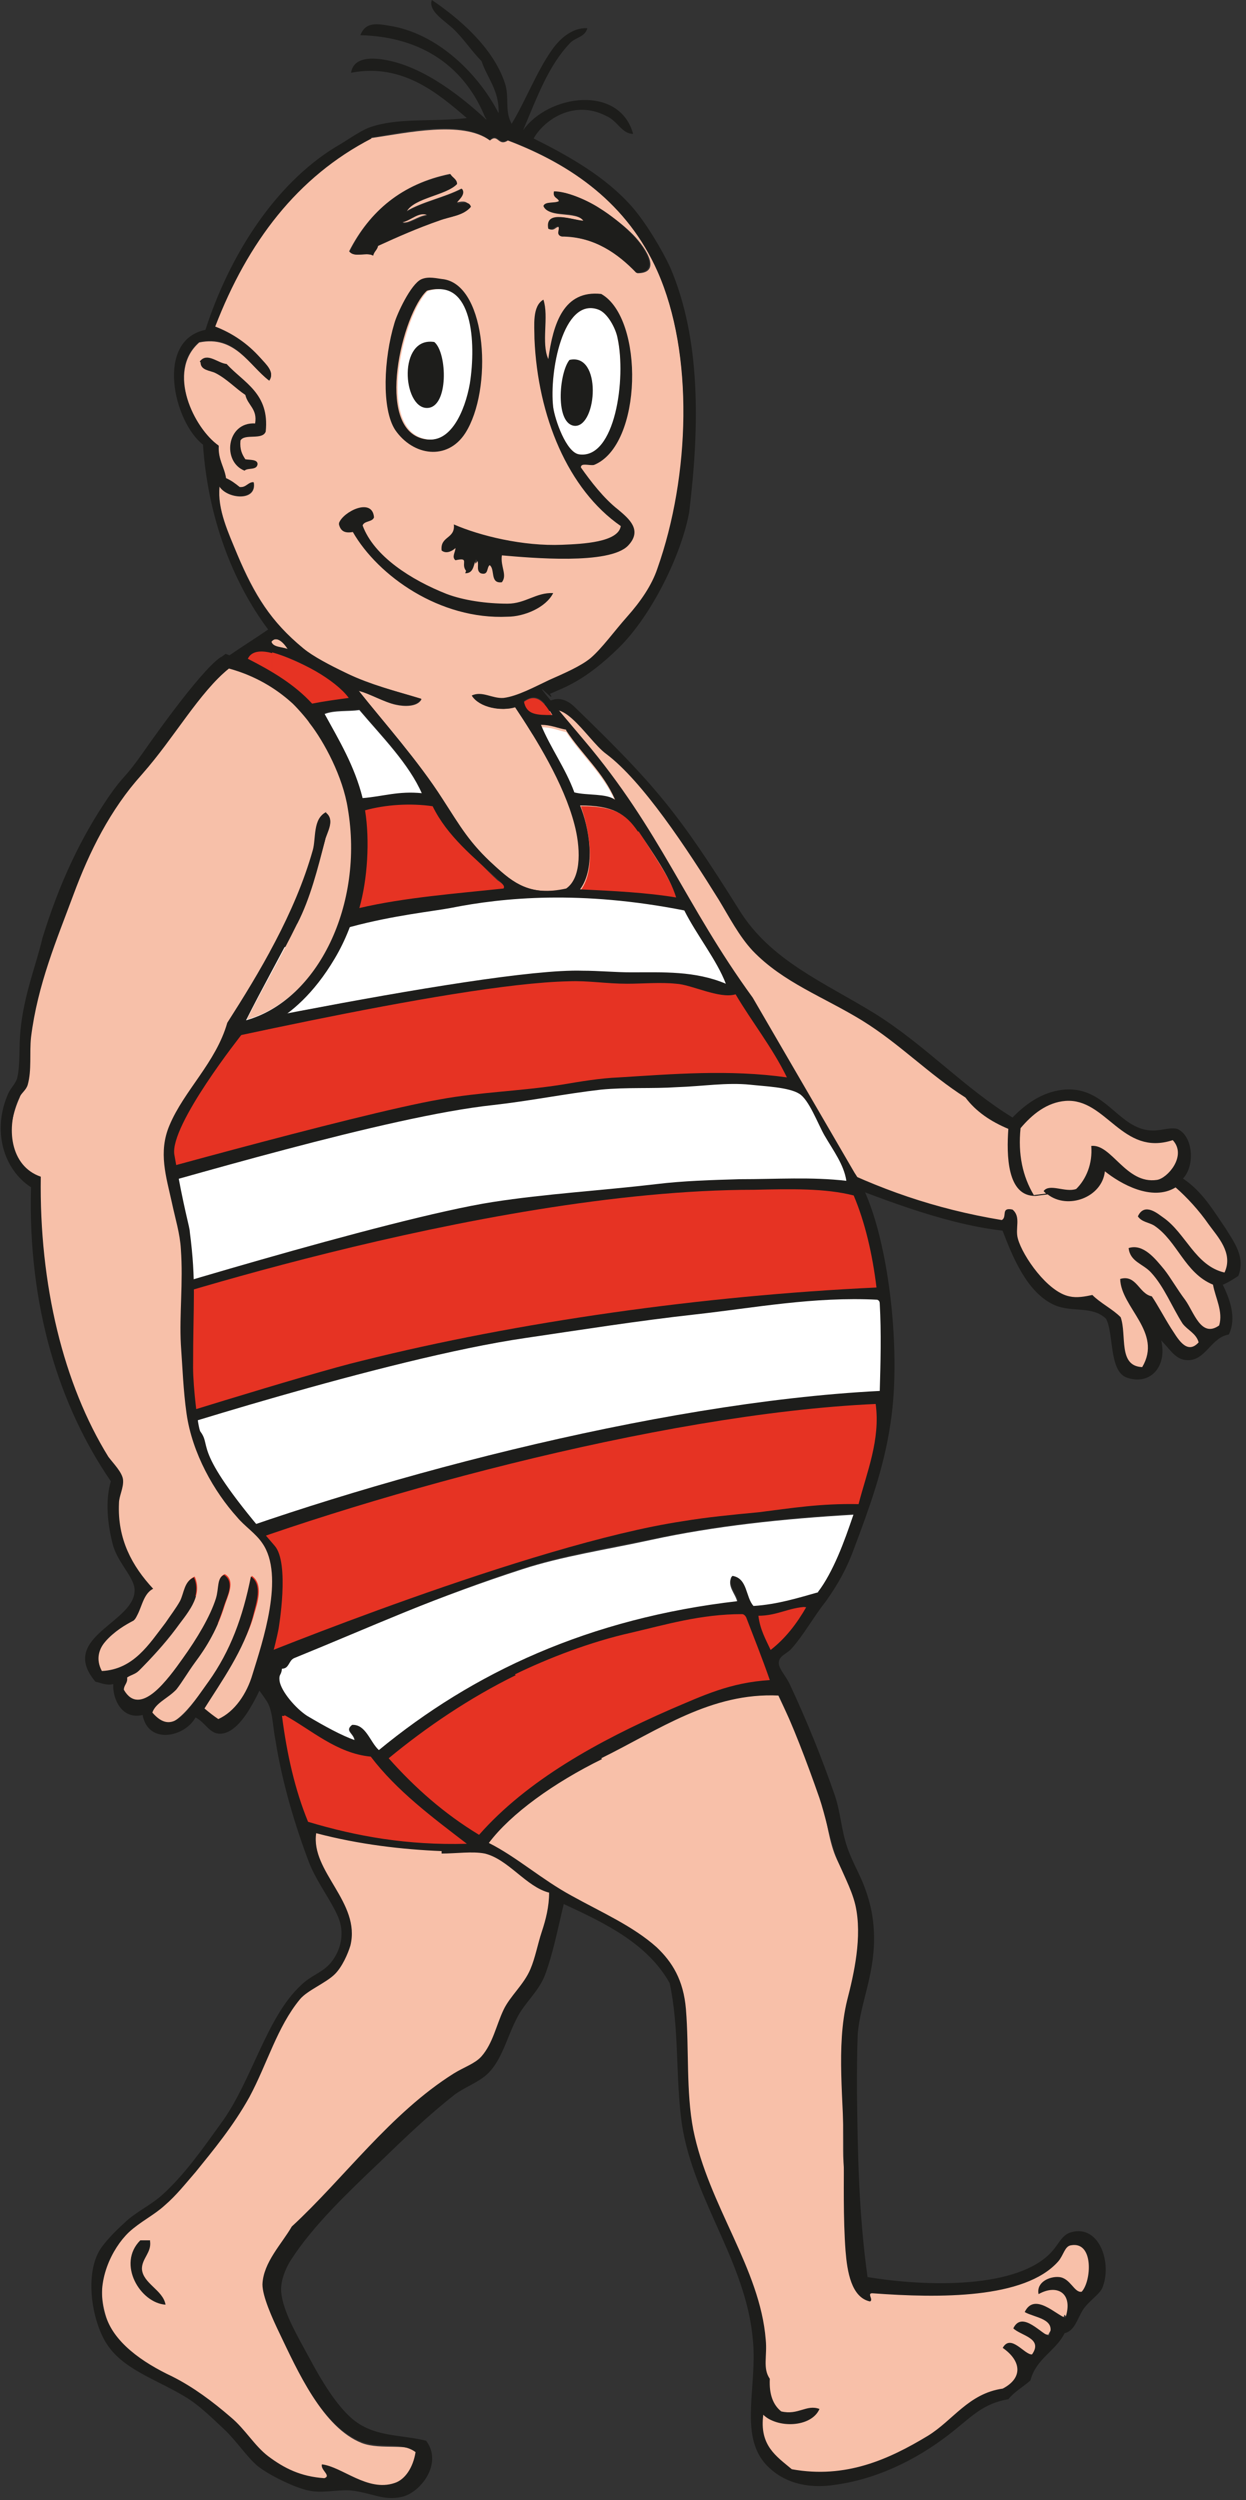
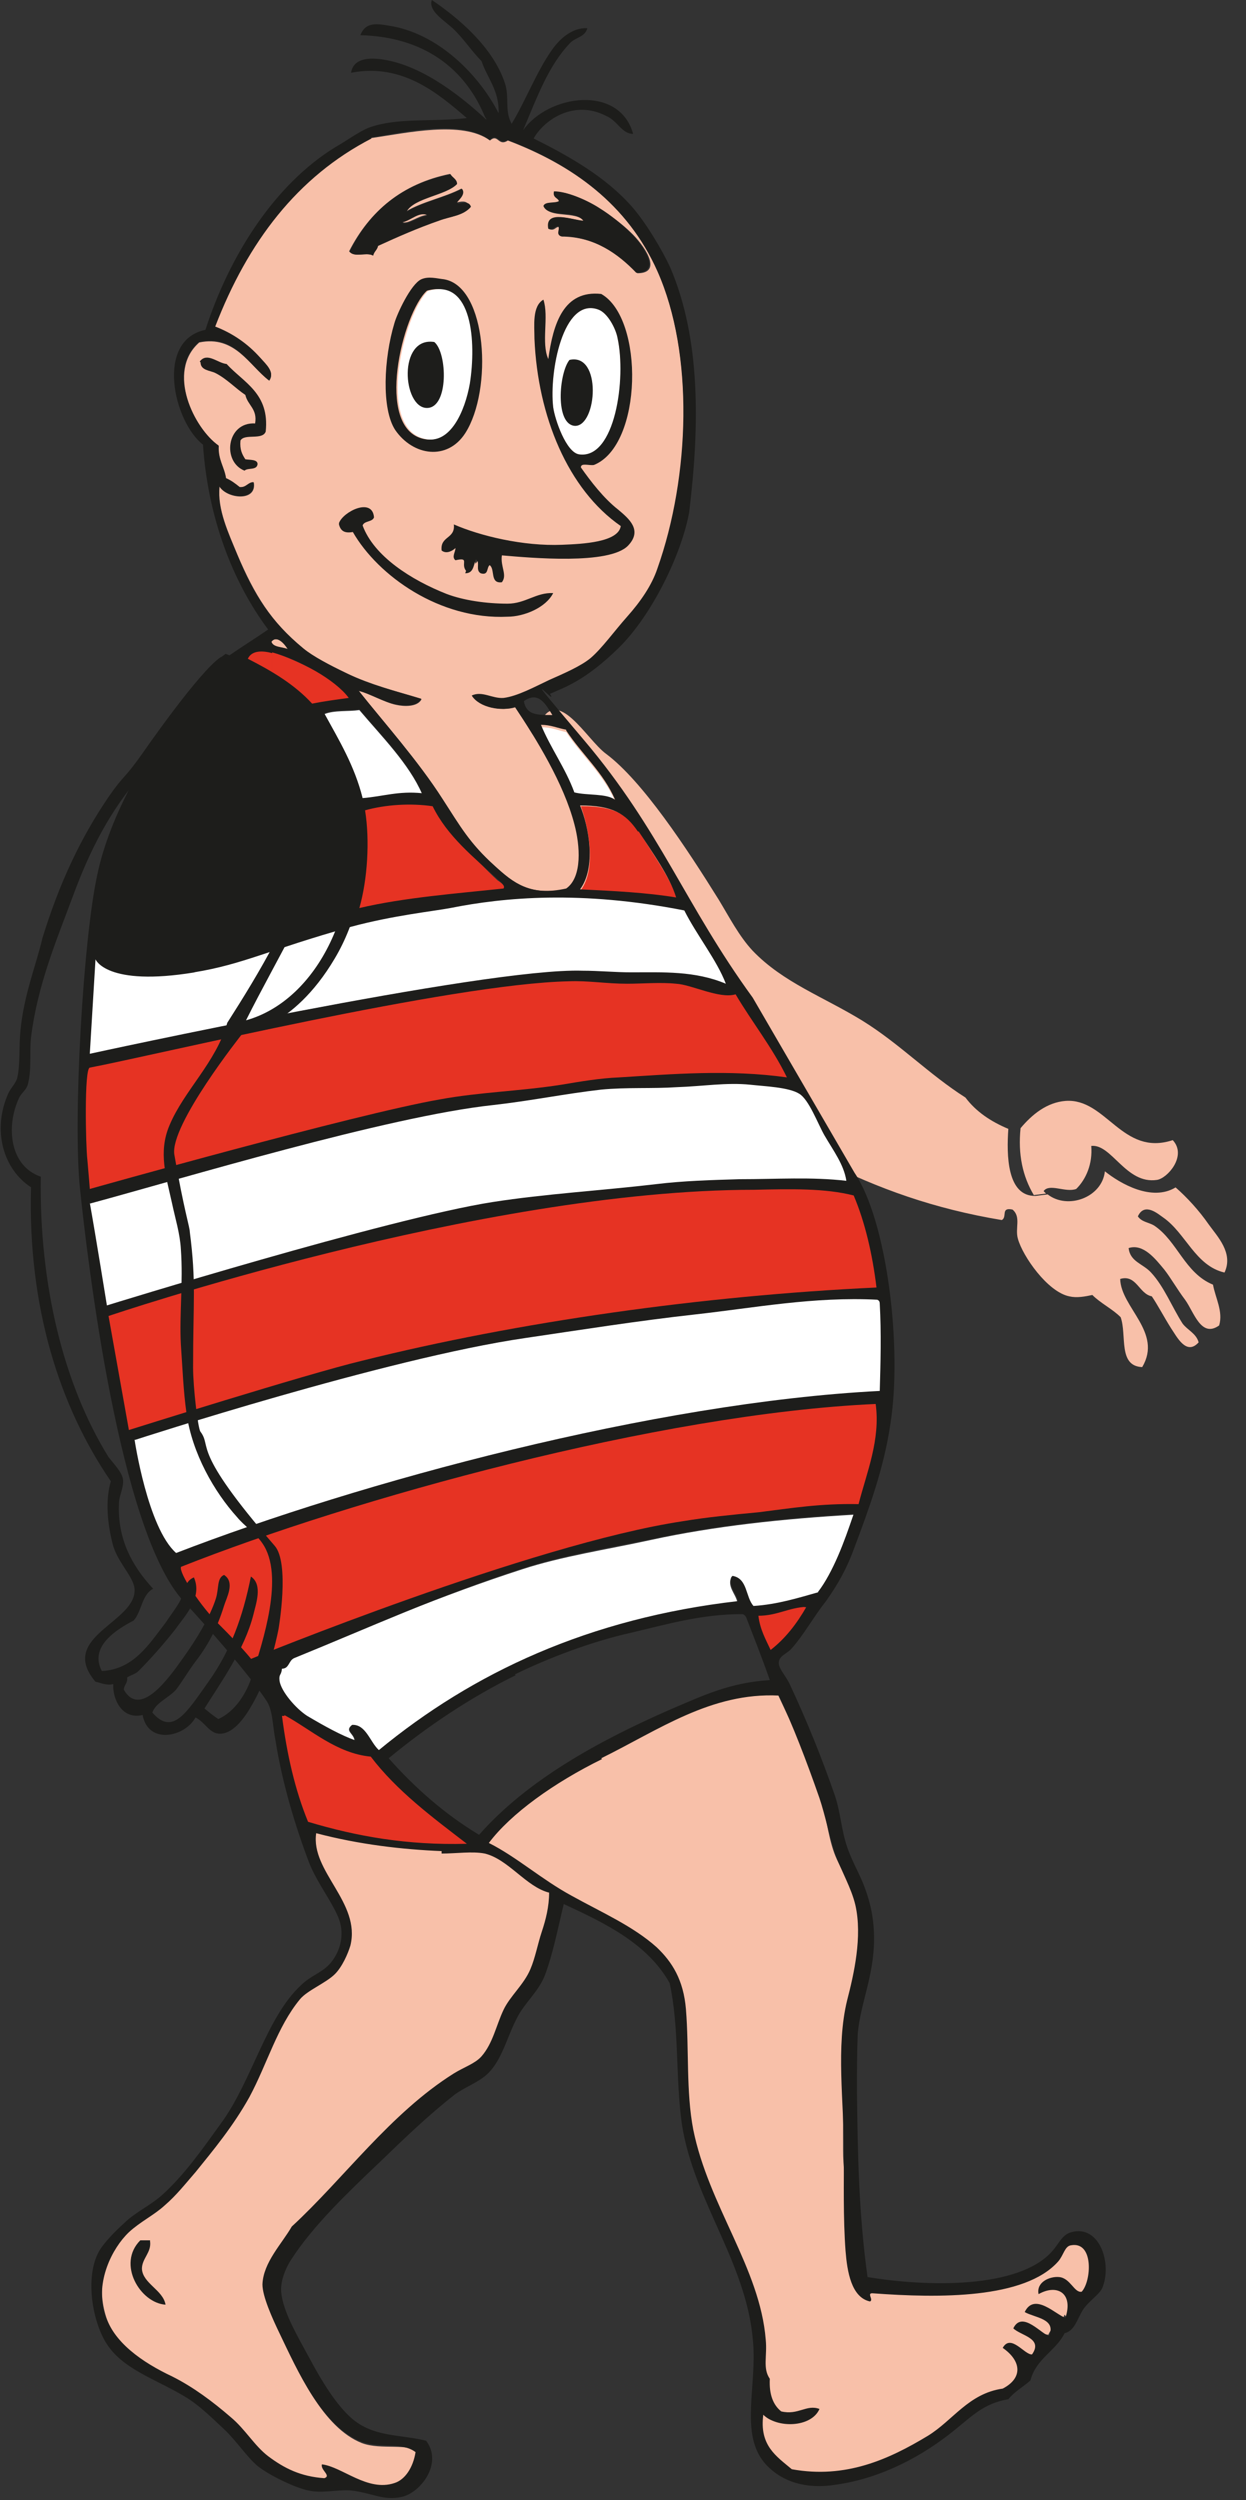
<svg xmlns="http://www.w3.org/2000/svg" id="eYRqLlBd0zP1" viewBox="0 0 153 307" shape-rendering="geometricPrecision" text-rendering="geometricPrecision" project-id="82e72209599444af863ab236031f1faf" export-id="ede272ef399141cda3b78d115b77c95d" cached="false">
  <rect x="0" y="0" width="153" height="307" fill="#333333" stroke="none" />
  <style>
#eYRqLlBd0zP13_ts {animation: eYRqLlBd0zP13_ts__ts 12520.325ms linear infinite normal forwards}@keyframes eYRqLlBd0zP13_ts__ts { 0% {transform: translate(748.948px,417.993px) scale(1,1)} 12.987% {transform: translate(748.948px,417.993px) scale(1,1)} 15.584% {transform: translate(748.948px,417.993px) scale(1,1)} 17.532% {transform: translate(748.948px,417.993px) scale(1,0.562)} 19.481% {transform: translate(748.948px,417.993px) scale(1,1)} 100% {transform: translate(748.948px,417.993px) scale(1,1)}} #eYRqLlBd0zP13 {animation: eYRqLlBd0zP13_c_o 12520.325ms linear infinite normal forwards}@keyframes eYRqLlBd0zP13_c_o { 0% {opacity: 1} 14.286% {opacity: 1} 15.584% {opacity: 0} 18.182% {opacity: 0} 18.831% {opacity: 1} 100% {opacity: 1}} #eYRqLlBd0zP14_tk {animation: eYRqLlBd0zP14_tk__tk 12520.325ms linear infinite normal forwards}@keyframes eYRqLlBd0zP14_tk__tk { 0% {transform: translate(748.812px,417.945px) skewX(0deg) skewY(0deg)} 12.987% {transform: translate(748.812px,417.945px) skewX(0deg) skewY(0deg)} 18.182% {transform: translate(748.812px,417.945px) skewX(0deg) skewY(0deg)} 100% {transform: translate(748.812px,417.945px) skewX(0deg) skewY(0deg)}} #eYRqLlBd0zP14_ts {animation: eYRqLlBd0zP14_ts__ts 12520.325ms linear infinite normal forwards}@keyframes eYRqLlBd0zP14_ts__ts { 0% {transform: scale(1,1)} 15.584% {transform: scale(1,1)} 17.532% {transform: scale(1,0.562)} 19.481% {transform: scale(1,1)} 100% {transform: scale(1,1)}} #eYRqLlBd0zP14 {animation: eYRqLlBd0zP14_c_o 12520.325ms linear infinite normal forwards}@keyframes eYRqLlBd0zP14_c_o { 0% {opacity: 1} 14.286% {opacity: 1} 15.584% {opacity: 0} 18.182% {opacity: 0} 18.831% {opacity: 1} 100% {opacity: 1}} #eYRqLlBd0zP16_to {animation: eYRqLlBd0zP16_to__to 12520.325ms linear infinite normal forwards}@keyframes eYRqLlBd0zP16_to__to { 0% {transform: translate(749.945px,419.23px)} 21.429% {transform: translate(749.945px,419.23px)} 24.675% {transform: translate(746.999px,419.411px)} 27.273% {transform: translate(749.945px,419.23px)} 100% {transform: translate(749.945px,419.23px)}} #eYRqLlBd0zP16 {animation: eYRqLlBd0zP16_c_o 12520.325ms linear infinite normal forwards}@keyframes eYRqLlBd0zP16_c_o { 0% {opacity: 1} 14.286% {opacity: 1} 15.584% {opacity: 0} 18.182% {opacity: 0} 18.831% {opacity: 1} 100% {opacity: 1}} #eYRqLlBd0zP17_to {animation: eYRqLlBd0zP17_to__to 12520.325ms linear infinite normal forwards}@keyframes eYRqLlBd0zP17_to__to { 0% {transform: translate(731.407px,421.418px)} 21.429% {transform: translate(731.407px,421.418px)} 24.675% {transform: translate(728.461px,421.599px)} 27.273% {transform: translate(731.407px,421.418px)} 100% {transform: translate(731.407px,421.418px)}} #eYRqLlBd0zP37 {animation: eYRqLlBd0zP37__m 12520.325ms linear infinite normal forwards}@keyframes eYRqLlBd0zP37__m { 0% {d: path('M760.6,437.7C760.4,438.4,760,438.8,758.9,438.6C755.8,444,748.2,449.4,739.9,449C737.9,449,735.2,447.9,734.3,446.1C736.4,446,737.7,447.4,739.9,447.4C742.5,447.4,745.3,447,747.4,446.2C751.7,444.5,756.3,441.6,757.7,437.8C757.5,437.2,756.5,437.4,756.3,436.8C756.5,434.3,760.1,436.1,760.6,437.5L760.6,437.5L760.6,437.7Z')} 19.481% {d: path('M760.6,437.7C760.4,438.4,760,438.8,758.9,438.6C755.8,444,748.2,449.4,739.9,449C737.9,449,735.2,447.9,734.3,446.1C736.4,446,737.7,447.4,739.9,447.4C742.5,447.4,745.3,447,747.4,446.2C751.7,444.5,756.3,441.6,757.7,437.8C757.5,437.2,756.5,437.4,756.3,436.8C756.5,434.3,760.1,436.1,760.6,437.5L760.6,437.5L760.6,437.7Z')} 25.325% {d: path('M758.6,437.907C758.4,438.607,758,439.007,756.9,438.807C756.6,443.6,749.359,447.831,741.059,447.431C739.059,447.431,736.6,446.013,735.7,444.213C737.8,444.113,738.1,446.1,741.2,446.1C743.8,446.1,746.403,445.943,748.644,445.074C750.885,444.205,756.05,441.896,755.7,438.007C755.5,437.407,754.5,437.607,754.3,437.007C754.5,434.507,756.9,435.607,757.4,437.007L757.7,437.007L758.6,437.907Z')} 29.221% {d: path('M760.6,437.7C760.4,438.4,760,438.8,758.9,438.6C755.8,444,748.2,449.4,739.9,449C737.9,449,735.2,447.9,734.3,446.1C736.4,446,737.7,447.4,739.9,447.4C742.5,447.4,745.3,447,747.4,446.2C751.7,444.5,756.3,441.6,757.7,437.8C757.5,437.2,756.5,437.4,756.3,436.8C756.5,434.3,760.1,436.1,760.6,437.5L760.6,437.5L760.6,437.7Z')} 100% {d: path('M760.6,437.7C760.4,438.4,760,438.8,758.9,438.6C755.8,444,748.2,449.4,739.9,449C737.9,449,735.2,447.9,734.3,446.1C736.4,446,737.7,447.4,739.9,447.4C742.5,447.4,745.3,447,747.4,446.2C751.7,444.5,756.3,441.6,757.7,437.8C757.5,437.2,756.5,437.4,756.3,436.8C756.5,434.3,760.1,436.1,760.6,437.5L760.6,437.5L760.6,437.7Z')}} #eYRqLlBd0zP49_tr {animation: eYRqLlBd0zP49_tr__tr 12520.325ms linear infinite normal forwards}@keyframes eYRqLlBd0zP49_tr__tr { 0% {transform: translate(189.303px,75.793px) rotate(0deg)} 15.584% {transform: translate(189.303px,75.793px) rotate(0deg)} 16.883% {transform: translate(189.303px,75.793px) rotate(-3.148deg)} 17.532% {transform: translate(189.303px,75.793px) rotate(0deg)} 100% {transform: translate(189.303px,75.793px) rotate(0deg)}} #eYRqLlBd0zP49 {animation: eYRqLlBd0zP49_c_o 12520.325ms linear infinite normal forwards}@keyframes eYRqLlBd0zP49_c_o { 0% {opacity: 0} 14.935% {opacity: 0} 15.584% {opacity: 1} 18.182% {opacity: 1} 18.831% {opacity: 0} 100% {opacity: 0}}
</style>
  <g transform="matrix(-1 0 0 1 242.901-30.944)">
    <g transform="translate(0 0)">
      <g transform="matrix(1-.009 0.009 1-556.824-347.497)">
-         <path d="M694.7,545.5v0m37.6-59.3c-.9,1.5-1.5,3.1-2.6,6.3c0,0-.5,1.2-1.1,2.6-3.8,8.7-20.8,21.9-23,26-1.4,2.7-12.4,8.3-12.4,8.3-5.3,1.9-13.7,5.4-21.4,6.2-1.2,3-3,7.6-6.5,9.1-2.2.9-4.6,0-6.3,1.6-1,1.8-.4,6.4-2.6,7.2-2.9,1-5-1.4-4.2-4.6-1.2,1.2-1.8,2.4-3.3,2.4-2.2,0-2.8-2.8-5-3.2-1-2.1,0-4.5.8-6.1-.7-.3-1.3-.7-1.9-1.1-.9-2.3.6-4.2,1.6-5.8c1.6-2.3,2.9-4.5,5.3-6.1-1.5-1.6-1.2-5.3.8-6.1c1.2-.2,2.1.4,3.6.2c3.7-.5,5.3-5.2,10.1-4.9c2.5.2,4.6,1.5,6.5,3.5c6-3.6,10.8-8.8,17-12.6c6.3-3.8,12.9-6.4,16.8-12.6c7.6-11.9,10.4-15.2,20.5-24.8c4.1-3.7,7.2,5.3,7.5,8s1.3,4-.2,6.5Z" fill="#1d1d1b" fill-rule="evenodd" />
        <g>
          <path d="M729.4,473.7c1.9,4.3,4,8.9,2,12-.8,1.3-3.6,8.7-5.3,11.3-1.9,2.9-8.2,9.3-9,10.6s-9.2,8.4-10,9.8c-2.4,4.2-4.7,5.7-13.1,9.8-6.9,3.4-13.8,5.8-22.1,7.1-.7-.4.2-1.6-1.3-1.3-1.1.9-.3,2.3-.7,3.6-.6,2.1-3.7,6.5-6.4,7-.9.2-1.9,0-2.8-.2-1,1-2.5,1.7-3.5,2.7-.8,2.2.3,6-2.7,6.1-2.5-4.3,2.7-7.3,2.8-10.8-2-.6-2.3,1.8-3.9,2.1-.7,1-1.5,2.5-2.4,3.9-.7,1-1.9,3.4-3.4,1.7.3-1.1,1.4-1.5,2-2.3c1.3-2,2.3-4.5,3.9-6.2c1-1.1,2.6-1.3,2.8-3-1.8-.6-3.3,1.3-4.4,2.6-.8,1-1.6,2.4-2.6,3.7-1.1,1.5-2,4.7-4.2,3.1-.5-1.7.5-3.4.8-5c3.5-1.4,4.4-5.3,7.3-7.2.7-.4,1.5-.4,2-1.1-.8-1.8-2.5-.3-3.1.1-2.8,1.9-4,5.9-7.6,6.7-1.1-2.4.9-4.4,2-5.9c1.2-1.7,2.7-3.3,4.1-4.5c2.9,1.8,6.8-.4,8.7-1.9.3,3.2,4.5,4.8,7,2.9l1.5.2c3.5.1,3.6-5,3.4-8.2c2.2-.9,4-2.1,5.3-3.8c4.5-2.8,8.1-6.5,12.7-9.3c4.8-2.9,9.8-4.6,13.6-8.5c1.7-1.8,2.9-4.1,4.2-6.2c4-6.3,9.5-14.5,14-17.8c2.4-1.7,6.1-8.5,8.2-3.6l.2-.2Z" fill="#f8c0a9" />
          <path d="M669.7,523c.3,3.2-.3,5.9-1.7,8.2l-1.5-.2c0,0,.2-.2.3-.3-.7-1-2.7.2-4-.3-1.2-1.2-2-3.1-1.8-5.3-2.5-.3-4.3,4.7-8.1,4.1-1.3-.2-3.7-3-1.9-4.9c6.2,2.1,8.2-5.1,13.2-4.7c2.3.2,4.1,1.7,5.5,3.4Z" fill="#f8c0a9" />
        </g>
      </g>
      <g transform="translate(-559.326-342.261)">
        <path d="M731.1,430.9c-1.2,1.7-2.8,3.7-4.6,5.2-1.3,1-1.9,2-.1,4c2.3,2.4,13.934.347,14.4,1.6.2,1.4-.4-2.553.4-1.553c1.4.2.4,3.253,1.1,2.753" transform="translate(-.288-.239)" fill="#f8c0a9" fill-rule="evenodd" />
        <path d="M744,442.2c.2.8-1.6-2.1-.6-2.1.7-.9.4.9,2.1,1.2m-16.9-42.5c-1.1.7-2.8,2-3.7,2.9-1.5,1.4-4.1,5-.8,5c2.2-2.3,5.2-4.5,9.3-4.5.6-.3,0-1,.3-1.2.5,0,.5.5,1.2.3.4-2.5-3.3-1-4.3-1c1.1-1.3,4.3-.3,4.9-1.8-.2-.7-1.4-.3-1.9-.6.2-.4.8-.5.6-1.2-1.6,0-4.1,1.1-5.6,2.1v0Zm16-.3c.9,1.2,2.5,1.2,3.9,1.7c2.6.9,5.2,2,7.5,3.1.1.5.4.7.6,1.2.8-.4,2.3.3,2.9-.5-2.5-4.9-6.5-8.3-12.4-9.5-.2.5-.8.6-.8,1.2c1.3,1.3,5.3,1.7,6.2,3.4-2-1.2-4.7-1.7-6.8-2.8-.6.7.7,1.5.6,1.7-.5-.1-1.3-.3-1.5.4v0l-.2.1Zm31.3,14.8c-2.1.9-4,2.2-5.5,3.8-.7.8-1.8,1.8-1.1,2.8c2.5-1.9,4.2-5.6,8.6-4.7c4.1,3.6.6,10.6-2.4,12.7.1,1.7-.7,2.6-.9,4-.7.3-1.1.7-1.7,1.1-.8,0-1-.5-1.7-.6-.4,2.4,3.3,2,4.2.5.3,2.8-1.1,5.7-2.2,8.4-2.1,4.9-4.1,8.2-8.1,11.5-1.2,1-3.4,2.1-5.2,3-3.3,1.5-5.8,2.1-9.3,3.2.5,1,2.2.9,3.1.7c1.5-.3,3.2-1.4,4.6-1.7-3.1,3.9-7.3,8.6-10.3,13.3-2.2,3.4-3.3,5.4-6.4,8.2-2.3,2.1-4.4,3.7-8.8,2.8-2-1.4-1.7-5.3-1-7.9c1.3-5,4.7-10.5,7.3-14.4c1.6.5,4.3,0,5.3-1.4-1.4-.6-2.6.5-3.9.3-1.6-.2-3.9-1.4-5.6-2.2-1.8-.8-3.9-1.7-5.1-2.7-1.5-1.2-2.9-3.4-4.5-5.1-1.6-1.8-3-3.8-3.7-5.9-4-11.3-4.5-26.3,0-36.5c3.7-8.3,10.5-13.1,18.4-16.1c1.2.8,1.2-.9,2.2,0c3.4-2.5,10.3-.9,14.6-.3c9.2,4.7,15.3,12.7,19.2,23.1v0l-.1.1Z" transform="translate(-.141 0.059)" fill="#f8c0a9" fill-rule="evenodd" />
        <path d="M752.8,400.6c-1-.2-2-1.3-3-.9c1,.1,2.2,1.1,3,.9v0Zm-6.7-2.5c.1-.1-1.2-1-.6-1.7c2.2,1.1,4.8,1.6,6.8,2.8-.9-1.7-4.9-2-6.2-3.4c0-.6.6-.8.8-1.2c6,1.2,9.9,4.5,12.4,9.5-.6.8-2.1,0-2.9.5-.1-.5-.5-.7-.6-1.2-2.4-1.1-4.9-2.2-7.5-3.1-1.3-.5-3-.6-3.9-1.7.2-.7,1-.5,1.5-.4v0l.2-.1Z" fill="#1d1d1b" fill-rule="evenodd" />
        <g id="eYRqLlBd0zP13_ts" transform="translate(748.948,417.993) scale(1,1)">
          <path id="eYRqLlBd0zP13" d="M744.7,420.3c.5,3.4,2.3,7.5,5.5,6.8c6.1-1.3,2.6-15.5-.4-18.2-5.3-1.5-5.8,6.3-5,11.4v0h-.1Zm3-12.8c.9-.1,1.9-.4,2.8,0c1.3.6,3,4.3,3.3,5.4c1.3,4.3,1.6,10.5-.1,13.1-2.2,3.2-6.4,3.8-8.6.4-3.4-5.3-2.7-18,2.6-18.9v0Z" transform="translate(-748.948,-417.993)" fill="#1d1d1b" fill-rule="evenodd" />
        </g>
        <g id="eYRqLlBd0zP14_tk" transform="translate(748.812,417.945) skewX(0) skewY(0)">
          <g id="eYRqLlBd0zP14_ts" transform="scale(1,1)">
            <path id="eYRqLlBd0zP14" d="M749.7,408.9c3,2.7,6.5,16.9.4,18.2-3.1.7-4.9-3.4-5.5-6.8-.8-5.1-.3-12.9,5-11.4v0h.1Z" transform="translate(-748.878,-417.945)" fill="#fff" fill-rule="evenodd" />
          </g>
        </g>
        <path d="M728.8,411.2c4.3-1.5,6,7.7,5.5,12-.2,1.5-1.6,5.6-3.2,5.8-4.5.7-5.8-9.3-4.7-14.3.2-1.1,1.2-3.1,2.4-3.5v0Z" fill="#fff" fill-rule="evenodd" />
        <g id="eYRqLlBd0zP16_to" transform="translate(749.945,419.23)">
          <path id="eYRqLlBd0zP16" d="M748.9,415.2c4.5-.7,3.9,8.1.9,8.1-2.7,0-2.5-6.8-.9-8.1v0Z" transform="translate(-749.945,-419.23)" fill="#1d1d1b" fill-rule="evenodd" />
        </g>
        <g id="eYRqLlBd0zP17_to" transform="translate(731.407,421.418)">
          <path d="M732.3,417.4c1.3,1.6,1.8,8-.7,8.1-2.7,0-3.3-9,.7-8.1v0Z" transform="translate(-731.407,-421.418)" fill="#1d1d1b" fill-rule="evenodd" />
        </g>
        <path d="M777.6,417.7c0,1-1.2,1-1.8,1.3-1.4.7-2.5,1.9-3.7,2.7-.3,1.3-1.5,1.7-1.2,3.5c3.5-.2,4.1,4.7,1.3,5.8-.4-.4-1.5,0-1.6-.8c0-.6.9-.5,1.5-.6.4-.6.7-1.2.6-2.3-.5-.9-2.7,0-3.1-1.1-.5-4.7,2.7-6,4.8-8.3c1.1-.1,2.4-1.5,3.3-.3v0l-.1.1Z" fill="#1d1d1b" fill-rule="evenodd" />
        <path d="M768.9,452c-.2.7-1.3.7-2,.9.3-.5,1.3-1.8,2-.9v0Z" fill="#f8c0a9" fill-rule="evenodd" />
        <path d="M771.8,454.1c-3,1.5-5.7,3.791-7.9,6.091-1.5-.2-3.7-.598-5.2-.898.074-1.378,6.789-5.087,10.1-5.993c1.1-.301,2.5-.4,3,.7v0v.1Z" fill="#e63323" fill-rule="evenodd" />
-         <path d="M737.9,459.4c-.3,1.7-1.7,1.6-3.5,1.7.8-1.3,1.8-3,3.5-1.7v0Z" fill="#e63323" fill-rule="evenodd" />
        <path d="M762.4,460.9c-1.8,3.2-3.7,6.4-4.7,10.4-2.5-.1-4.4-.8-7.3-.6c1.6-3.7,5-7.1,7.7-10.3c1.4.2,3.1,0,4.3.5v0Z" fill="#fff" fill-rule="evenodd" />
        <path d="M735.8,462.4c-1.3,2.9-3,5.3-4.1,8.3-1.5.4-3.9,0-5,.9c1.4-3.3,4.1-5.6,6-8.5c1-.2,1.8-.6,3.1-.6v0-.1Z" fill="#fff" fill-rule="evenodd" />
        <path d="M730.9,472.2c-1,2.8-1.9,7.7,0,10.3-4.1.2-8.2.4-11.8,1c.9-2.6,3-5.5,4.6-8.1c1.5-2.2,3.1-3.2,7.1-3.2v0h.1Z" fill="#e63323" fill-rule="evenodd" />
        <path d="M758.406,472.3c-.6,3.7-.744,9.9.256,13.4C753.161,484.4,746.1,483,740.4,482.5c-.3-.5.5-1,.8-1.2c2.8-2.6,6.161-6.341,7.961-9.941c2.7-.4,5.8.141,8.3.841v.293l.944-.193Z" transform="translate(-.061 0)" fill="#e63323" fill-rule="evenodd" />
        <path d="M768.4,583.125c-.7,4.7-2.4,10.848-3.9,14.748-6,1.8-13.8,2.427-21.1,2.227c4.3-3.2,10.1-7.675,13.3-11.975c4.2-.4,6.5-2.4,9.7-4.3.1,0,.4-.407.5-.407l.4-.5l1.1.207Z" transform="translate(0 0.075)" fill="#e63323" fill-rule="evenodd" />
        <path d="M770.5,578.6l-1.1,1.4c0,0-3.4,3.1-4.8,4-2.2,1.3-4.2,2.4-5.9,3c0-.9,1.2-1.2.4-1.9-1.7-.2-2.2,2.1-3.3,3.1-11.6-9.5-25.8-16.1-44.1-18.3.2-1,1.3-1.9.7-3.1-1.8.3-1.6,2.6-2.6,3.7-3-.2-5.5-1-8-1.7-1.9-2.7-3.2-6.1-4.4-9.6c8.7.5,17.1,1.4,24.9,3.1c5.5,1.2,10.9,2,15.8,3.6c9.9,3.2,19.3,7.2,28.3,10.9.7.3,4,1.9,4,1.9l.1-.1Z" fill="#fff" />
        <path d="M703.2,570.6c2.4-.7,4.9-.2,6.4.9-.2,1.7-.9,4-1.5,5.3-2.181-.868-4.962-2.444-4.9-6.2v0Z" fill="#e63323" fill-rule="evenodd" />
-         <path d="M754.6,589.1c-3.2,3.6-6.5,7.6-10.8,10.2-5.9-6.6-15-11.907-23.9-15.807-4-1.7-8.4-2.6-13.3-2.9.9-2.6,2.6-6.6,3.5-9.2.1-.2.8-.693,1-.793c5.1,0,9.5,2.2,13.8,3.1c4.9,1.1,10.1,3,14.2,5.1c5.7,2.8,11,6.3,15.6,10.2v0l-.1.1Z" transform="translate(0-.044)" fill="#e63323" fill-rule="evenodd" />
        <path d="M743.2,599.3c-3.4,1.7-7.2,4.7-10.9,6.8-3.6,2-7.8,4.291-10.7,6.891-2,1.8-3.2,3.109-3.5,6.809-.4,5,0,10.1-.9,14.8-1.9,9.5-8.2,17.1-8.9,25.8-.2,2,.4,3.5-.5,4.8.1,1.9,1.1,3.1,0,3.9-2,.5-2.5.7-4.6.5c1.8.5,3.7,1.8,5.4,0c.5,3.8-1.5,5.3-3.3,6.9-6.6,1.2-12.2-.5-17-3.3-3.1-1.9-4.1-5-8.4-5.6-2.5-1.3-5.23-2.9-2.93-4.5-1-1.7-.569.2-1.469,0-1.4-1.9-1.7-.4-.8-1.3-1.1-2.3-.4-2-1.2-1.9-.9-2.1-2.5-.2-1.3-.9-1.2-2.4-.2-1.4-1.4-1.1-1-3-3.6-3-1.3-1.7.3-1.6.9-.7-.2-.5-1.4.2-.111-1.2-1.011-1.4-1.2-1.3-.289-6,2.511-5.5.8.1,1,1.2,1.6,2c4.1,4.5,14.6,4.5,22.7,3.9.8,0-.1.8.4,1c2.3-.5,1.7-3.4,1.9-6c.3-4,1.3-8.8,1.3-12.4c0-6.1.1-12.7-1.3-18.4-.8-3.1-1.5-7.8-.6-11.7.5-2.1,2.2-4.3,3-6.5s1.1-5.282,1.8-7.382c1.6-4.6,3.4-8.418,5.1-12.018c8.3-.4,14.7,4.1,21.8,7.7c5.8,2.9,11.2,6.7,13.9,10.3v0h.8Z" fill="#f8c0a9" fill-rule="evenodd" />
        <path d="M764.011,598.1c.7,4.7-5.489,9.2-4.189,14.5.2,1,.989,2.6,1.889,3.4c1,1.1,3.118,1.7,4.118,2.9c2.8,3.4,3.882,7.7,6.082,11.8c2,3.6,4.3,6.276,6.4,8.876c1.3,1.5,3.217,3.431,4.617,4.631c1.3,1.1,2.9,2.431,4.3,3.831c2.1,2,3.271,5.763,2.171,9.563-1,3.6-4.7,6-8.3,7.8-2.6,1.3-5,3.1-7.2,5-1.8,1.6-2.9,3.5-4.6,4.8-2,1.5-4.1,2.5-6.9,2.7-.9-.3.4-1.1.3-1.7-2.5.3-5.5,3.4-8.9,2.3-1.3-.4-2.889-2-3.189-3.9c1.6-1.3,4.889-.3,7.289-1.2c4.8-1.9,7.8-8.7,10.1-13.5.8-1.6,2-4.3,2-5.8c0-2.7-2.4-4.9-3.6-7.1-6.4-5.9-12.1-13.9-19.9-18.8-1.2-.8-2.6-1.2-3.4-2.1-1.4-1.6-1.7-3.9-2.7-5.7-.8-1.7-2.5-3.1-3.3-5-.6-1.4-.9-3.1-1.4-4.6s-1.639-3.194-1.639-4.994c2.8-.7,5.85-4.696,8.75-5.396c1.5-.4,2-.11,3.8-.11c4.8-.2,11.6-.8,16.9-2.2c0,0,.318,0,.318,0-.064-.064.182,0,.182,0Z" transform="matrix(1 0 0 1-.111-.202)" fill="#f8c0a9" fill-rule="evenodd" />
        <path d="M783.8,648.3c.4,0,.8,0,1.2,0c2.9,2.9,0,7.7-3.1,7.9.3-1.8,2.8-2.6,2.9-4.4c0-1.3-1.2-2-1-3.4v0-.1Z" fill="#1d1d1b" fill-rule="evenodd" />
        <path d="M749.8,399.6c1-.4,2,.7,3,.9-.8.2-1.9-.8-3-.9v0Z" fill="#f8c0a9" fill-rule="evenodd" />
-         <path d="M734.2,396.7c.2.8-.5.8-.6,1.2.5.3,1.7,0,1.9.6-.6,1.5-3.8.4-4.9,1.8c1.1,0,4.8-1.5,4.3,1-.7.2-.7-.3-1.2-.3-.3.3.3.9-.3,1.2-4.1,0-7.1,2.2-9.3,4.5-3.3,0-.7-3.6.8-5c.9-.9,2.5-2.2,3.7-2.9c1.5-1,4-2.1,5.6-2.1v0Z" fill="#1d1d1b" fill-rule="evenodd" />
+         <path d="M734.2,396.7c.2.8-.5.8-.6,1.2.5.3,1.7,0,1.9.6-.6,1.5-3.8.4-4.9,1.8c1.1,0,4.8-1.5,4.3,1-.7.2-.7-.3-1.2-.3-.3.3.3.9-.3,1.2-4.1,0-7.1,2.2-9.3,4.5-3.3,0-.7-3.6.8-5c.9-.9,2.5-2.2,3.7-2.9c1.5-1,4-2.1,5.6-2.1v0" fill="#1d1d1b" fill-rule="evenodd" />
        <path d="M726.4,414.7c-1.1,5,.3,14.9,4.7,14.3c1.6-.2,3-4.3,3.2-5.8.5-4.3-1.2-13.5-5.5-12-1.2.4-2.2,2.4-2.4,3.5v0Zm18.7,28.9c-1,0-1-.9-1.3-1.7-.6.3.1,1.3-.6,1.7-1,.3-.7-.7-1.1-1-.7.5,0,2.3-1.5,2.1-.7-.9.2-1.9,0-3.3-3.5.3-13.2,1.2-15.5-1.2-1.8-1.9-.1-3.3,1.2-4.4c1.8-1.4,3.4-3.5,4.6-5.2c0-.6-1-.2-1.6-.3-6-2.4-6.2-18-.9-21c4.6-.5,5.9,3.6,6.5,8c.9-2-.1-5.2.6-7.3c1.4.8,1.1,3.2,1.1,4.8-.4,9.5-4.1,18.5-10.6,23c.3,2,4.7,2.2,7.2,2.3c4.8.2,10.1-1.1,13.3-2.5-.2,1.8,1.7,1.4,1.5,3.2-.6.5-1.4,0-1.7-.3c0,.5.5,1.1,0,1.5-1.8-.4-.6.4-1.3,1.3v0l.1.3Z" fill="#1d1d1b" fill-rule="evenodd" />
        <path d="M748,600.9c-1.8,0-3.8-.3-5.3,0-2.9.7-5.1,4.1-7.9,4.8c0,1.7.4,3.3.9,4.8s.8,3.2,1.4,4.6c.8,1.9,2.5,3.3,3.3,5c.9,1.9,1.3,4.1,2.7,5.7.8.9,2.1,1.3,3.4,2.1c7.8,4.9,13.5,12.9,19.9,18.8c1.2,2.1,3.5,4.4,3.6,7.1c0,1.5-1.2,4.1-2,5.8-2.3,4.8-5.3,11.6-10.1,13.5-2.3.9-5,0-6.7,1.3.3,1.9,1.3,3.4,2.6,3.8c3.3,1.1,6.4-2,8.9-2.3.2.7-1.2,1.4-.3,1.7c2.9-.2,4.9-1.2,6.9-2.7c1.7-1.3,2.8-3.3,4.6-4.8c2.2-1.9,4.6-3.7,7.2-5c3.6-1.7,7.3-4.2,8.3-7.8c1.1-3.8-.9-7.9-3-9.9-1.4-1.3-3.1-2.1-4.4-3.3-1.4-1.2-2.5-2.6-3.8-4.1-2.1-2.6-4.6-5.6-6.6-9.2-2.2-4.1-3.4-8.6-6.2-12-.9-1.1-3.2-2-4.3-3.1-.9-.9-1.6-2.5-1.9-3.5-1.3-5.3,4.9-9.1,4.2-13.8-5.3,1.4-10.6,2-15.4,2.2v0v.3Zm19.3-17c-3.3,1.8-6.4,4.7-10.6,5.1-3.2,4.2-7.5,7.4-11.8,10.7c7.3.2,13.5-.9,19.5-2.7c1.6-3.9,2.6-8.3,3.2-13-.1,0-.2,0-.3,0v0-.1Zm-38.9,5.3c-7.1-3.5-13.5-8.1-21.8-7.7-1.7,3.6-3.4,8-5,12.6-.7,2.1-1.2,4.6-1.9,6.8-.8,2.2-2,4.2-2.5,6.3-.9,3.9.2,8.6,1,11.7c1.4,5.7.4,12.5.4,18.6c0,3.6.1,8.2-.2,12.2-.2,2.5-.7,5.7-3,6.2-.5-.2.5-1.1-.4-1-8.1.6-18.6.7-22.7-3.9-.7-.8-.8-1.9-1.6-2-2.8-.5-2.5,4.4-1.3,5.7.9.2,1.4-1.7,2.8-1.8c1.1-.1,2.8.6,2.5,2.1-2.3-1.3-4.3-.1-3.3,2.9c1.1-.3,3.8-3.2,5-.7-1.2.7-3.9.8-3,2.9.8,0,3.3-3.2,4.4-.9-.9.9-3.7,1.2-2.3,3.2.9.1,2.6-2.6,3.6-.8-2.3,1.6-2.5,3.7,0,5c4.2.6,6.1,3.9,9.2,5.8c4.8,2.9,10.1,5.3,16.7,4.1c1.9-1.6,4-2.9,3.5-6.7-1.7,1.7-5.9,1.6-6.9-.7c1.6-.6,2.6.8,4.7.3c1-.8,1.5-2.1,1.4-4c.9-1.3.3-2.8.5-4.8.7-8.8,7-16.4,8.9-25.8.9-4.7.5-9.9.9-14.8.3-3.6,1.7-5.8,3.6-7.6c2.9-2.6,6.8-4.3,10.4-6.3c3.7-2,6.8-4.8,10.2-6.5-2.7-3.6-8-7.4-13.9-10.3v0l.1-.1ZM739,578.9c-4.1-2-9.3-4-14.2-5.1-4.3-1-8.6-2.3-13.7-2.3-.2,0-.4.2-.5.4-1,2.6-2,5.1-2.9,7.7c4.9.3,8.2,1.9,12.2,3.6c8.9,3.9,17.6,8.7,23.5,15.4c4.3-2.6,7.9-5.8,11.1-9.4-4.6-3.8-9.9-7.4-15.6-10.2v0l.1-.1Zm-31.4-3c.6-1.3,1.3-2.5,1.5-4.2-2.3,0-3.7-1-5.9-1.1c1.2,2.1,2.6,3.9,4.4,5.3v0Zm-5.9-7.1c2.5.7,5,1.5,8,1.7c1-1.1.7-3.4,2.6-3.7.6,1.2-.5,2.1-.7,3.1c18.3,2.1,32.6,8.8,44.1,18.3c1.1-1,1.6-3.2,3.3-3.1.8.8-.3,1.1-.4,1.9c1.7-.6,3.7-1.7,5.9-3c1.4-.9,3.2-3,3.4-4.3.1-.9-.2-.6-.3-1.5-.9,0-.8-1-1.5-1.3-9.1-3.7-18.1-7.8-28-11-4.9-1.6-10.4-2.5-15.8-3.6-7.9-1.7-16.2-2.6-24.9-3.1c1.2,3.5,2.4,7,4.4,9.6v0h-.1Zm47.4-96.5c-1.8,3.7-5.1,6.3-7.9,8.9-.3.3-1.1.8-.8,1.2c5.6.6,12.2,1.1,17.7,2.4-1-3.5-1.3-8.3-.7-12-2.5-.7-5.6-.9-8.3-.5v0Zm-25.3,3.1c-1.7,2.6-3.8,5.5-4.6,8.1c3.6-.6,7.7-.8,11.8-1-2-2.7-1.1-7.6,0-10.3-4,0-5.6,1-7.1,3.2v0h-.1Zm8.9-12.4c-1.9,2.9-4.6,5.2-6,8.5c1.1-.8,3.4-.5,5-.9c1.1-3,2.9-5.4,4.1-8.3-1.2,0-2,.4-3.1.6v0v.1Zm25.4-2.6c-2.7,3.2-6.1,6.6-7.7,10.3c2.9-.3,4.8.4,7.3.6c1-4,2.9-7.1,4.7-10.4-1.2-.5-2.9-.3-4.3-.5v0Zm-23.7.7c1.9,0,3.2,0,3.5-1.7-1.8-1.3-2.7.4-3.5,1.7v0Zm36.1,117.5l-1.7-125.2c-3.3.9-7.8,3.4-9.4,5.6c1.5.2,3,.4,4.5.7c2.1-2.3,4.9-4,7.9-5.5-.5-1.1-1.9-1-3-.7v0l1.7,125.1ZM766.9,453c.7-.3,1.8-.2,2-.9-.7-.9-1.7.4-2,.9v0Zm-10.2-62.8c-4.3-.7-11.2-2.3-14.6.3-1-1-1.1.7-2.2,0-7.9,3-14.7,7.8-18.4,16.1-4.5,10.1-4,25.2,0,36.5.7,2.1,2.1,4.1,3.7,5.9s3.1,3.9,4.5,5.1c1.2,1,3.3,1.9,5.1,2.7c1.7.8,3.9,2,5.6,2.2c1.4.1,2.6-.9,3.9-.3-.9,1.5-3.7,2-5.3,1.4-2.6,3.9-6,9.4-7.3,14.4-.7,2.6-1,6.5,1,7.9c4.5,1,6.5-.7,8.8-2.8c3.1-2.8,4.2-4.8,6.4-8.2c3-4.7,7.2-9.4,10.3-13.3-1.4.4-3.1,1.4-4.6,1.7-.9.2-2.6.3-3.1-.7c3.6-1.1,6.1-1.6,9.3-3.2c1.9-.9,4-2,5.2-3c4-3.3,6.1-6.6,8.1-11.5c1.1-2.6,2.5-5.6,2.2-8.4-.9,1.5-4.6,1.9-4.2-.5.7,0,.9.7,1.7.6.5-.4,1-.8,1.7-1.1.2-1.4,1-2.3.9-4c3-2.1,6.5-9.1,2.4-12.7-4.4-1-6.1,2.8-8.6,4.7-.8-1,.4-2,1.1-2.8c1.5-1.7,3.4-3,5.5-3.8-4-10.4-10.1-18.4-19.2-23.1v0l.1-.1ZM709.8,495.8c8.3-11.4,11.3-20.5,20.7-31.6s2.9-3.7,4.2-5.7c-1.8-.8-4.3-1.6-8.4-5.6-4.2-4.1-7.8-11.7-8.7-16.7-1.3-10.7-1.4-21.3,2.3-30c1-2.2,3.1-5.7,4.8-7.6c3.2-3.6,7.6-6.1,12-8.3-1.3-2.3-4.946-4.811-8.92-2.76-1.4.6-1.9,2.2-3.3,2.2c1.7-6.1,10.42-4.84,13.52-.44-1.7-4-3.098-7.941-5.798-10.741-.7-.7-1.8-.7-2.1-1.8c1.9-.1,3.458,1.38,4.358,2.68c1.9,2.7,3.24,6.261,4.94,9.061.9-1.6.24-3.324.84-5.024c1.5-4.5,5.86-8.077,8.96-10.177.5,1.4-1.7,2.6-2.8,3.7-1.2,1.2-2.2,2.7-3.3,3.8-.7,2.1-2.2,3.601-2.1,6.401c2.4-4.7,7.44-9.86,13.54-10.76c1.7-.3,2.84-.32,3.44,1.18-7.9.2-12.88,4.18-15.28,9.98c0,.1-.2.2-.2.4c2.7-2.5,7.58-6.572,12.58-7.372c1.8-.3,3.74-.2,4.04,1.6h-.04c-6.3-1.2-10.68,2.572-14.18,5.572c4.5.5,8.6-.1,12.1,1.2c1.2.5,2.7,1.6,4.1,2.4c7.3,4.5,12.9,13.1,15.9,22.4c6.2,1.3,3.9,11.3.3,14.1-.6,8.9-3.6,16.8-8,22.7c1.6,1.1,3.2,2.1,4.8,3.2c3.6,3.5,6.3,7.9,9.6,11.8c0,0,5,7.4,6.6,15.2c1.7,7.8,3,29.9,2.1,38.5s-4.8,42-12.7,50.6-10.1,12.1-10.1,12.1c-.9,1.2-.8,3-1.2,5-.8,5.1-2.4,10.5-4.2,15.2-1,2.4-2.6,4.4-3.5,6.5-.8,1.9-.4,4,.9,5.6c1.1,1.3,2.4,1.5,3.7,2.8c4.2,3.9,6,11.7,9.7,16.8c2.3,3.2,4.6,6.5,7.4,9c1.5,1.3,3.3,2.1,4.6,3.4c1,.9,2.5,2.4,3.1,3.5c1.8,3.3.7,9.3-1.4,11.9-2.1,2.7-5.9,3.9-9.2,5.9-1.7,1-3.3,2.6-4.8,4s-2.7,3.3-4.1,4.5c-1.5,1.2-4.7,2.7-6.2,3-1.7.4-3.4-.1-5.2,0-2.7.3-4,1.3-6.3.8s-5.1-4.1-3-6.9c3.2-.8,6.5-.4,9.2-2.8c1.8-1.6,3.5-4.3,5-7.1s3.4-5.9,3.6-8.4c.1-1.3-.5-2.8-1.2-3.9-2.7-4.2-7-8.3-11-12.1-3-2.9-5.8-5.6-9.1-8.2-1.1-.8-2.4-1.3-3.5-2.1-2.2-1.6-2.8-4.7-4.1-7.2-.9-1.9-2.7-3.3-3.5-5.4-1-2.7-1.5-5.4-2.3-8.7-5.2,2.4-10.3,4.9-13,9.7-1.2,5.5-.7,11.6-1.5,17.3-1.5,9.8-8.4,17.5-8.8,27.7-.2,5.4,1.6,10.8-1.6,14.2-1.9,2-4.8,3-8.5,2.4-5.7-.8-10.8-3.6-14.7-6.8-2-1.6-3.5-3.2-6.5-3.7-.7-.9-1.8-1.5-2.7-2.3-.7-2.7-3.1-3.6-4.2-5.8-1.2-.3-1.5-1.6-2.2-2.8-.7-1.1-2-1.9-2.4-2.7-1.3-3,.3-7.9,3.8-6.9c1.1.3,1.5,1.4,2.3,2.3c4.1,4.7,15.5,4.4,22.7,3.2c1.1-7.9,1.2-15.2,1.3-22.8c0-2.3,0-4.7-.1-7.1-.3-3.6-2-7.1-2-11.6c0-2.4.4-4.3,1.1-6.2.6-1.7,1.6-3.3,2.2-5.1.7-2,.8-4.2,1.5-6.3c1.6-4.6,3.4-9.1,5.6-13.8.5-1,1.3-1.8,1.3-2.5c0-.9-1-1.1-1.6-1.8-1.5-1.7-2.7-3.9-4.2-5.8-1.5-2.1-2.6-4.1-3.5-6.6-1.8-4.8-3.6-9.7-4.4-15.1-1.5-9.4.4-25,4.4-30.9" transform="translate(0-.094)" fill="#1d1d1b" fill-rule="evenodd" />
        <path id="eYRqLlBd0zP37" d="M760.6,437.7c-.2.7-.6,1.1-1.7.9-3.1,5.4-10.7,10.8-19,10.4-2,0-4.7-1.1-5.6-2.9c2.1-.1,3.4,1.3,5.6,1.3c2.6,0,5.4-.4,7.5-1.2c4.3-1.7,8.9-4.6,10.3-8.4-.2-.6-1.2-.4-1.4-1c.2-2.5,3.8-.7,4.3.7v0v.2Z" transform="translate(0-.069)" fill="#1d1d1b" fill-rule="evenodd" />
        <path d="M785.7,550c0,0-1.6,10.8-5.1,13.9-22.5-8.7-58.7-18.5-86.4-19.9-.1-3.3-.2-7.2,0-10.7c0-.3.1-.4.3-.5c7.8-.4,15.1,1,22.3,1.8s14.1,1.9,20.9,2.9c17.2,2.5,47.9,12.5,47.9,12.5h.1Z" fill="#fff" />
        <path d="M786.4,548.8c0,0-21.9-6.9-28.6-8.5-19.2-4.8-41.9-8-63.2-9c.5-4.1,1.4-8,2.8-11.3c3.5-.9,7.7-.8,12.2-.7c33.7,0,79.3,15.5,79.3,15.5l-2.5,14Z" fill="#e63323" />
        <path d="M791.2,519.2c0,0-32.6-9.2-43-11-4.9-.9-9.8-1-14.9-1.8-2.4-.4-4.7-.8-7.1-.9-6.5-.4-13.5-1-20.6,0c1.8-3.7,4.3-6.8,6.3-10.2c2,.6,5.4-1.2,7.3-1.3c1.9-.2,4.2,0,6,0c2.6,0,4.8-.4,7.2-.3c14.4.3,50.9,9.1,58.8,10.6.7.1.5,9.7.3,11.3-.2,2.2-.3,3.6-.3,3.6Z" fill="#e63323" />
        <path d="M778.3,492.6c10.9,1.8,12.2-1.6,12.2-1.6l.7,11.6c0,0-48.5-10.6-60.5-10.2-2,0-4,.2-6,.2-3.9,0-7.8-.2-11.6,1.4c1.1-2.9,3.6-6,5.1-9c12.7-2.5,22.2-1.6,28.7-.3c2.1.4,7,.9,12.2,2.3c10.3,2.9,13.2,4.6,19.3,5.6h-.1Z" fill="#fff" />
        <path d="M780,565.6c.3.7-2.4,4.9-4.8,7.2-2.8,2.8-3.8,4.1-3.8,4.1s-34.4-14.1-53-16.9c-3-.5-6.1-.8-9.3-1.1-4-.5-7.6-1.1-12.3-1-1-3.9-2.7-7.9-2.1-12.3c26.7,1.2,64.4,11.7,85.3,20Z" fill="#e63323" />
        <path d="M791.2,520.9c-.7,3.9-2.1,12.6-2.1,12.6s-34.5-10.7-47.4-12.7c-6.4-1-13.3-1.4-20.1-2.2-3.3-.4-6.8-.5-10.2-.6-4.6,0-8.8-.3-13.1.2.3-2,1.6-3.7,2.7-5.6.8-1.4,1.9-4.4,3.1-5.1c1.3-.8,4.2-.9,6-1.1c2.9-.3,5.9.2,9,.3c3,.2,6.2,0,9.3.3c4.4.5,8.8,1.4,13.3,1.9c13,1.4,38.4,9.1,49.5,12.1v-.1Z" fill="#fff" />
      </g>
      <g transform="translate(-558.608-342.168)">
        <g>
-           <path d="M761.5,472.9c-1.2,1,0,2.5.1,3.4.9,3.5,1.8,7.1,3.4,10.2c2,4.1,4.3,8,6.2,11.8-8.9-2.5-14.5-14.3-12.5-26c.7-3.9,3-8.2,4.7-10.5.4-.5,1.9-2.2,2.3-2.6c1.7-1.6,4.2-3.2,7.6-4.1c3.8,3.1,6.8,8.6,10.7,13s7.107,8.907,9.107,14.307s4.193,10.793,4.993,17.293c.2,1.9-.052,3.907.448,5.707.2.7.252,1.793.552,2.493c1.6,3.5,1.862,8.707-1.938,10.007.2,13.3-3.38,25.749-8.78,34.649-.5.9-1.382,1.344-1.482,2.244-.1,1,.6,2.107.7,3.007.2,4.4-1,7.493-3.6,10.293c1.4.6,0,2.8,1,3.9c2.1,1.1,5.982,3.807,4.382,6.807-3.9-.1-6.282-3.907-8.282-6.507-.7-.9-1.4-1.7-1.8-2.7-.5-.9-.5-2.4-1.7-2.9-1.1,2.5,1.1,4.7,2.3,6.4c1.4,1.9,3.1,3.7,4.5,5.1.4.4,1.5.6,1.9.9c0,.7.4,1.482.5,2.082-2,3.5-6.1-2.082-7.8-4.482-1.8-2.5-3.4-5.2-4.1-7.4-.4-1.3,0-2.5-1-2.9-1.4.8-.3,2.8,0,3.8.9,2.9,2.1,4.9,3.7,7.1.8,1.1,1.5,2.3,2.2,3.2.8,1,3.529,1.407,3.282,3.7-2.5,2.8-5.882-2.9-7.282-4.7-2.7-3.7-4.2-7.9-5.2-12.9-1.5,1-.7,3.4-.3,4.7c1.1,4.3,4.782,8.756,6.782,12.056-.6.4-1.841,1.057-2.441,1.457-2-.9-3.441-3.813-4.241-6.213-1.2-3.9-4-12.1-1.2-16.1.8-1.2,2.2-2.2,3.1-3.2c2.7-3.1,5.5-7.7,6.2-12.7.4-2.8.5-5.6.7-8.5.2-3.7-.3-7.6,0-11.7.1-1.9.7-3.8,1.1-5.7.6-3.2,1.7-6.2.3-9.5-1.8-4.3-5.7-7.7-7.1-12.6-3.9-6.2-8.3-13.4-10.5-21.2-.4-1.4,0-3.9-1.6-4.6l.1.1Z" fill="#f7c0a9" />
          <path d="M763,460.4c3.2-3.6,6.8-5.4,9.2-6.4l1.6-.6c.3.2.5.4.6.4c2.7,1.8,9.6,11.8,9.6,11.8c2.4,3.4,2.2,2.5,4.2,5.4c3.4,5,6,10.5,8.1,17.3.7,3.1,2.3,7,2.7,11.4.2,1.9,0,4.1.4,5.8.2.7.8,1.2,1.1,1.9c2,4.5.6,9.3-2.8,11.5.4,14.7-3.5,26.9-9.8,36.1.7,2.4.4,5.2-.2,7.6-.5,2.2-2.5,4-2.7,5.5-.5,4.2,9.5,5.9,4.8,11.5-.8.2-1.4.5-2.2.3.1,1.9-1.1,4.4-3.6,3.8-.7,3.7-5.2,2.7-6.5.3-1.2.6-1.7,2-3,2-2,0-3.6-2.9-4.3-4.2-2-3.7-2.9-8.7-2.9-8.7s-1.4-8.1.5-10.2c10.4-12,7.6-12,9.1-14c.3-.4.9-5.4.9-7.9c0-8.1-.4-10.4.4-16.6c0-.6.7-2.6,1.9-9.5.6-3.6-8.3-14.8-8.3-14.8s-6.2-.5-11.4-9.3c-5.3-8.9-4.9-22,2.5-30.4h.1Zm2,26.1c-1.6-3.1-2.4-6.7-3.4-10.2-.2-.9-1.3-2.5-.1-3.4c1.6.7,1.2,3.2,1.6,4.6c2.2,7.8,6.6,15.1,10.5,21.2c1.4,4.9,5.3,8.3,7.1,12.6c1.4,3.3.4,6.3-.3,9.5-.4,1.9-1,3.8-1.1,5.7-.3,4.1.2,8,0,11.7-.2,2.8-.3,5.7-.7,8.5-.7,4.9-3.4,9.6-6.2,12.7-.9,1.1-2.3,2-3.1,3.2-2.8,4,0,12.2,1.2,16.1.7,2.4,2.2,4.6,4.2,5.5.6-.4,1.1-.8,1.7-1.3-2-3.2-4.9-7.2-6-11.5-.3-1.3-1.2-3.7.3-4.7c1,5,2.5,9.1,5.2,12.9s4.4,6.7,6.9,3.8c-.4-1.2-2-1.8-2.9-2.8-.7-.9-1.4-2.1-2.2-3.2-1.7-2.2-2.8-4.2-3.7-7.1-.3-1-1.4-2.9,0-3.8.9.4.6,1.6,1,2.9.7,2.2,2.3,4.9,4.1,7.4c1.7,2.4,5.2,7.3,7.2,3.8c0-.6-.5-.8-.4-1.5-.4-.3-1-.4-1.4-.8-1.4-1.4-3.1-3.3-4.5-5.1-1.2-1.7-3.4-3.9-2.3-6.4c1.2.5,1.2,1.9,1.7,2.9.5.9,1.2,1.8,1.8,2.7c2,2.6,3.9,5.7,7.8,5.9c1.6-3-1.8-5.1-3.9-6.2-1-1.1-1-3.2-2.4-3.9c2.6-2.8,4.4-6.1,4.2-10.5c0-.9-.6-1.9-.5-2.9.1-.9,1.2-2,1.8-2.8c5.5-8.9,8.5-21.1,8.3-34.4c3.8-1.3,4.3-6.1,2.7-9.6-.3-.7-.9-1-1.1-1.7-.5-1.8-.2-3.9-.4-5.8-.8-6.5-3.2-12.1-5.2-17.5s-4.5-10.4-8.4-14.8c-3.8-4.4-6.9-10-10.7-13-3.3.9-5.8,2.5-7.6,4.1-.5.4-2,2.1-2.3,2.6-1.8,2.3-4.1,6.6-4.7,10.5-2,11.7,3.6,23.5,12.5,26-1.9-3.8-4.1-7.7-6.2-11.8l-.1-.1Z" fill="#1d1d1b" />
        </g>
        <path d="" fill="#1d1d1b" fill-rule="evenodd" />
      </g>
    </g>
    <g id="eYRqLlBd0zP49_tr" transform="translate(189.303,75.793) rotate(0)">
      <path id="eYRqLlBd0zP49" d="M182.133,76.627q1.241-1.742,4.441-2.441c3.2-.699,6.329.359,7.485.6s3.135.786,2.415.786.801,1.055-.72,1.055-6.521-1.007-8.121-1.007-5.459,2.047-5.459,2.007q0-.041-.041-1Z" transform="scale(0.959,1.36) translate(-189.303,-75.793)" opacity="0" fill="#1d1d1b" stroke-width="0.8" />
    </g>
  </g>
</svg>